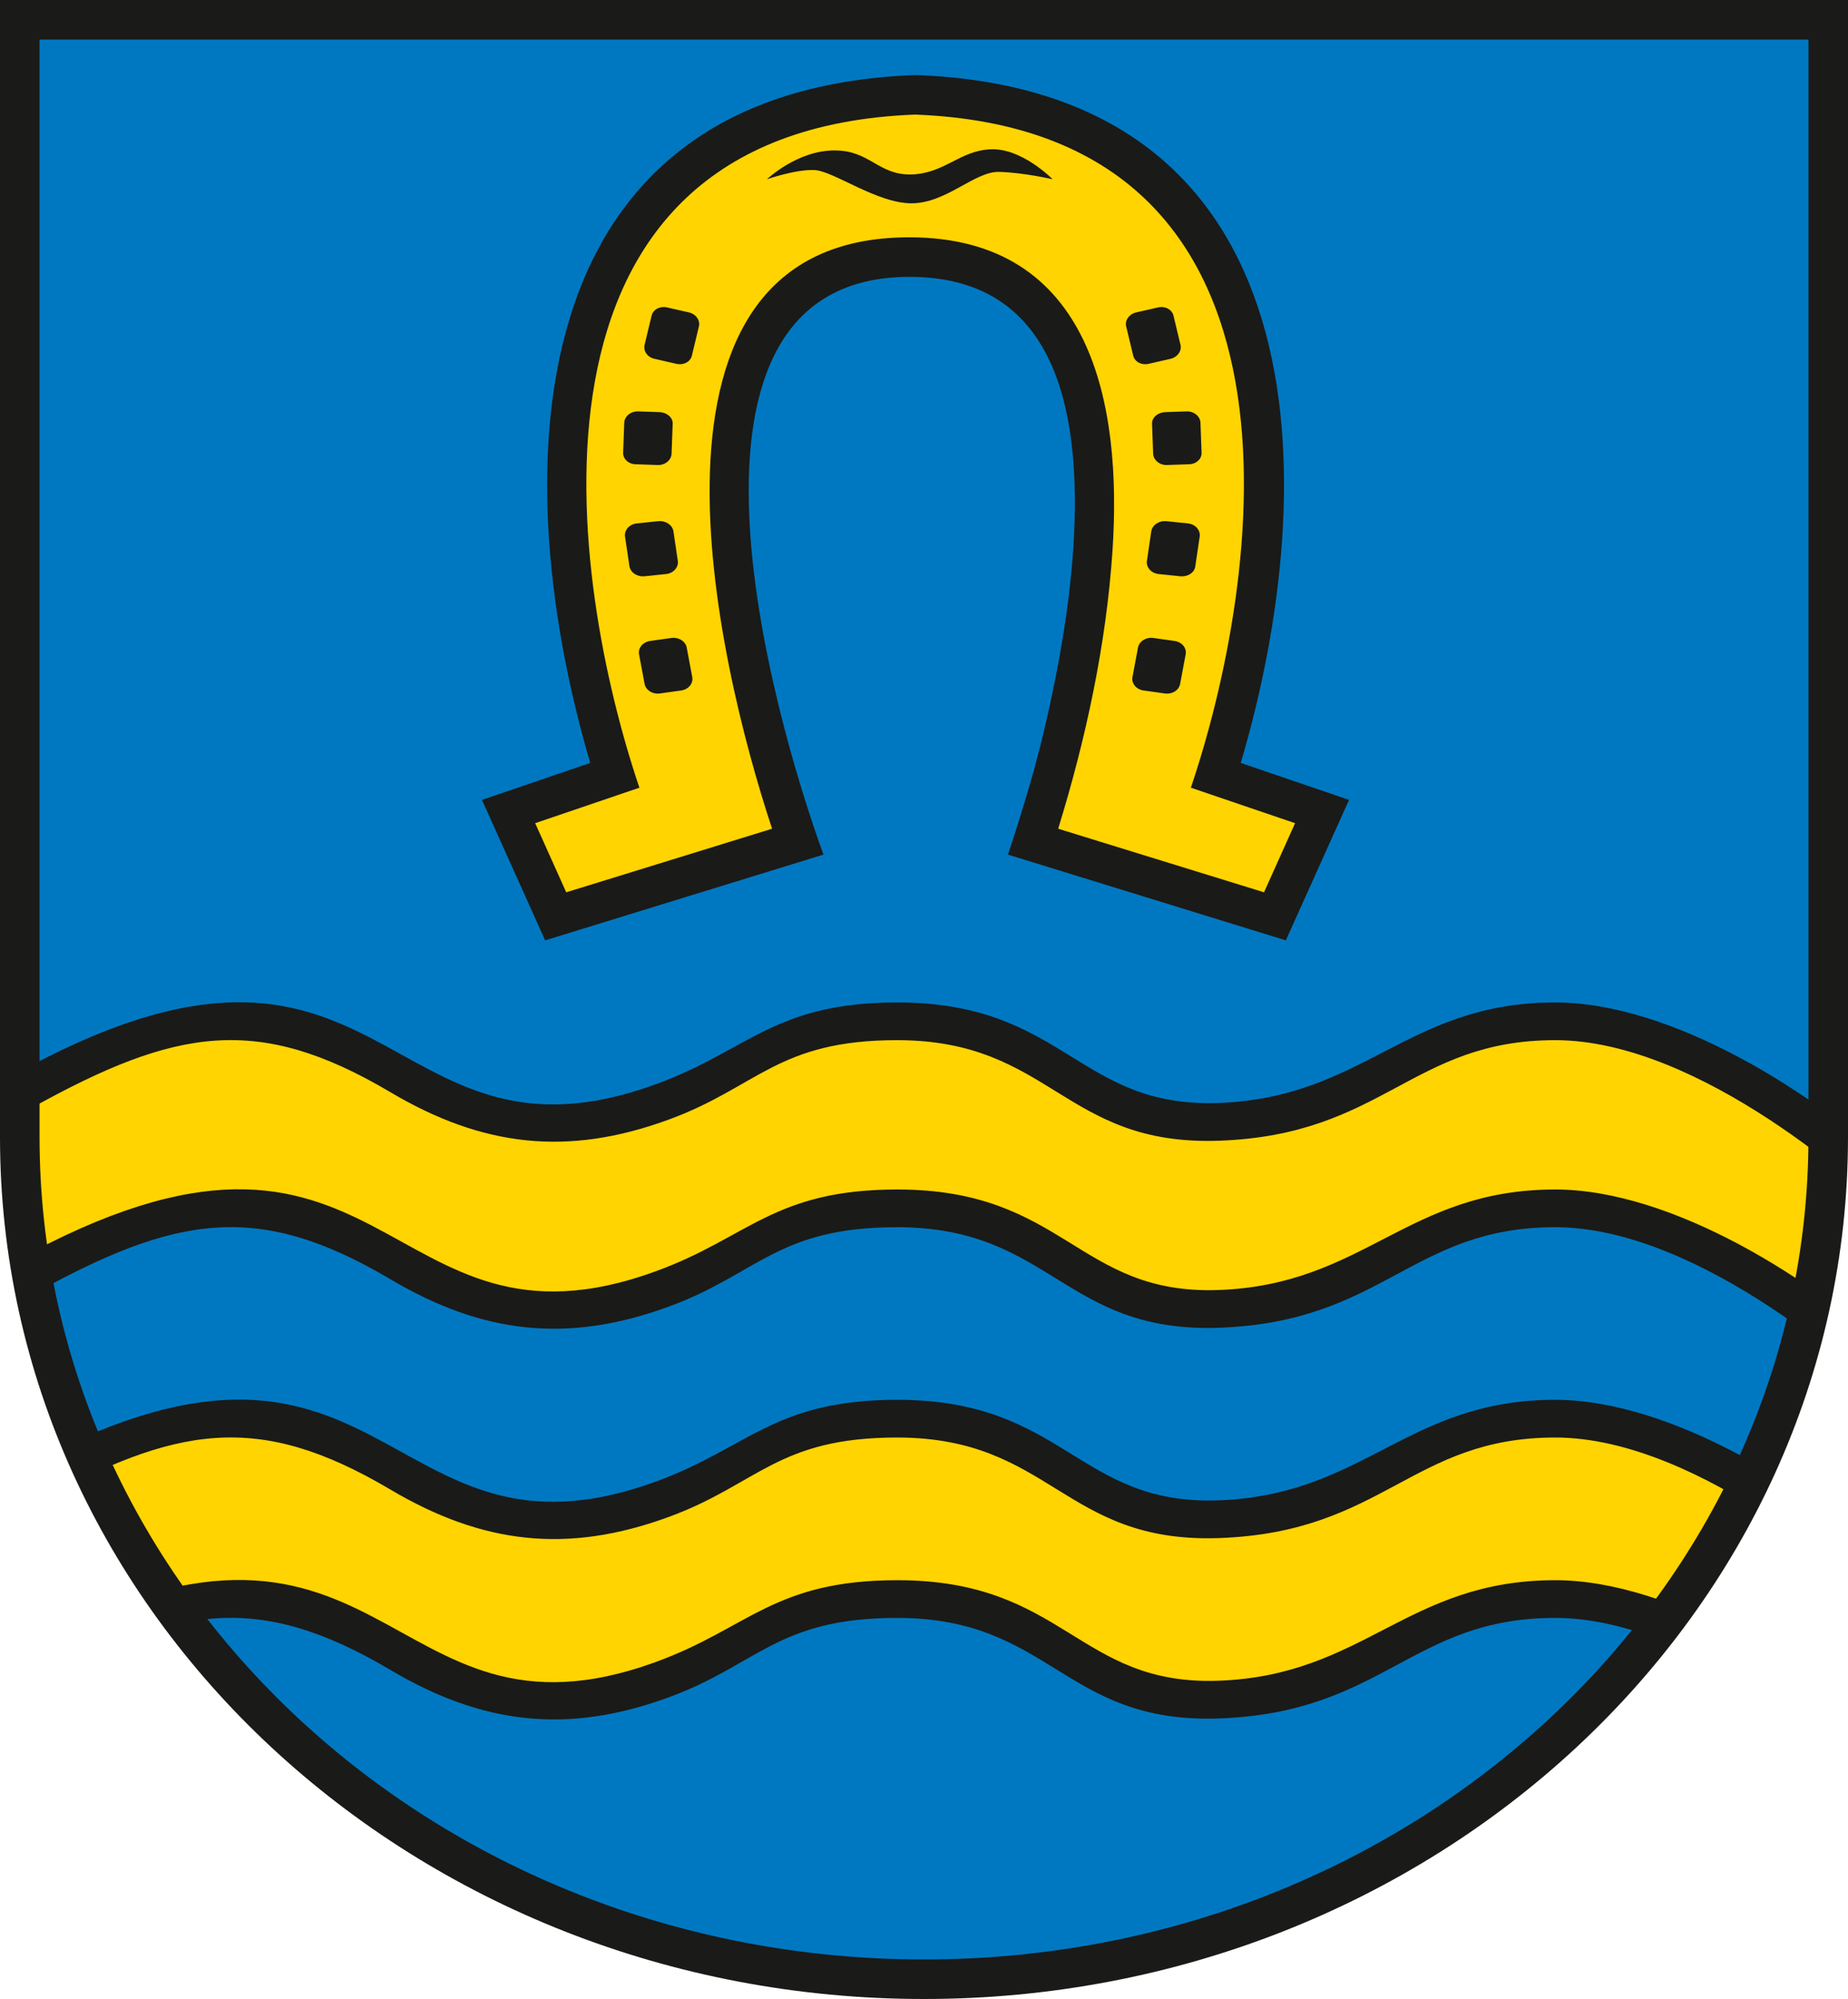
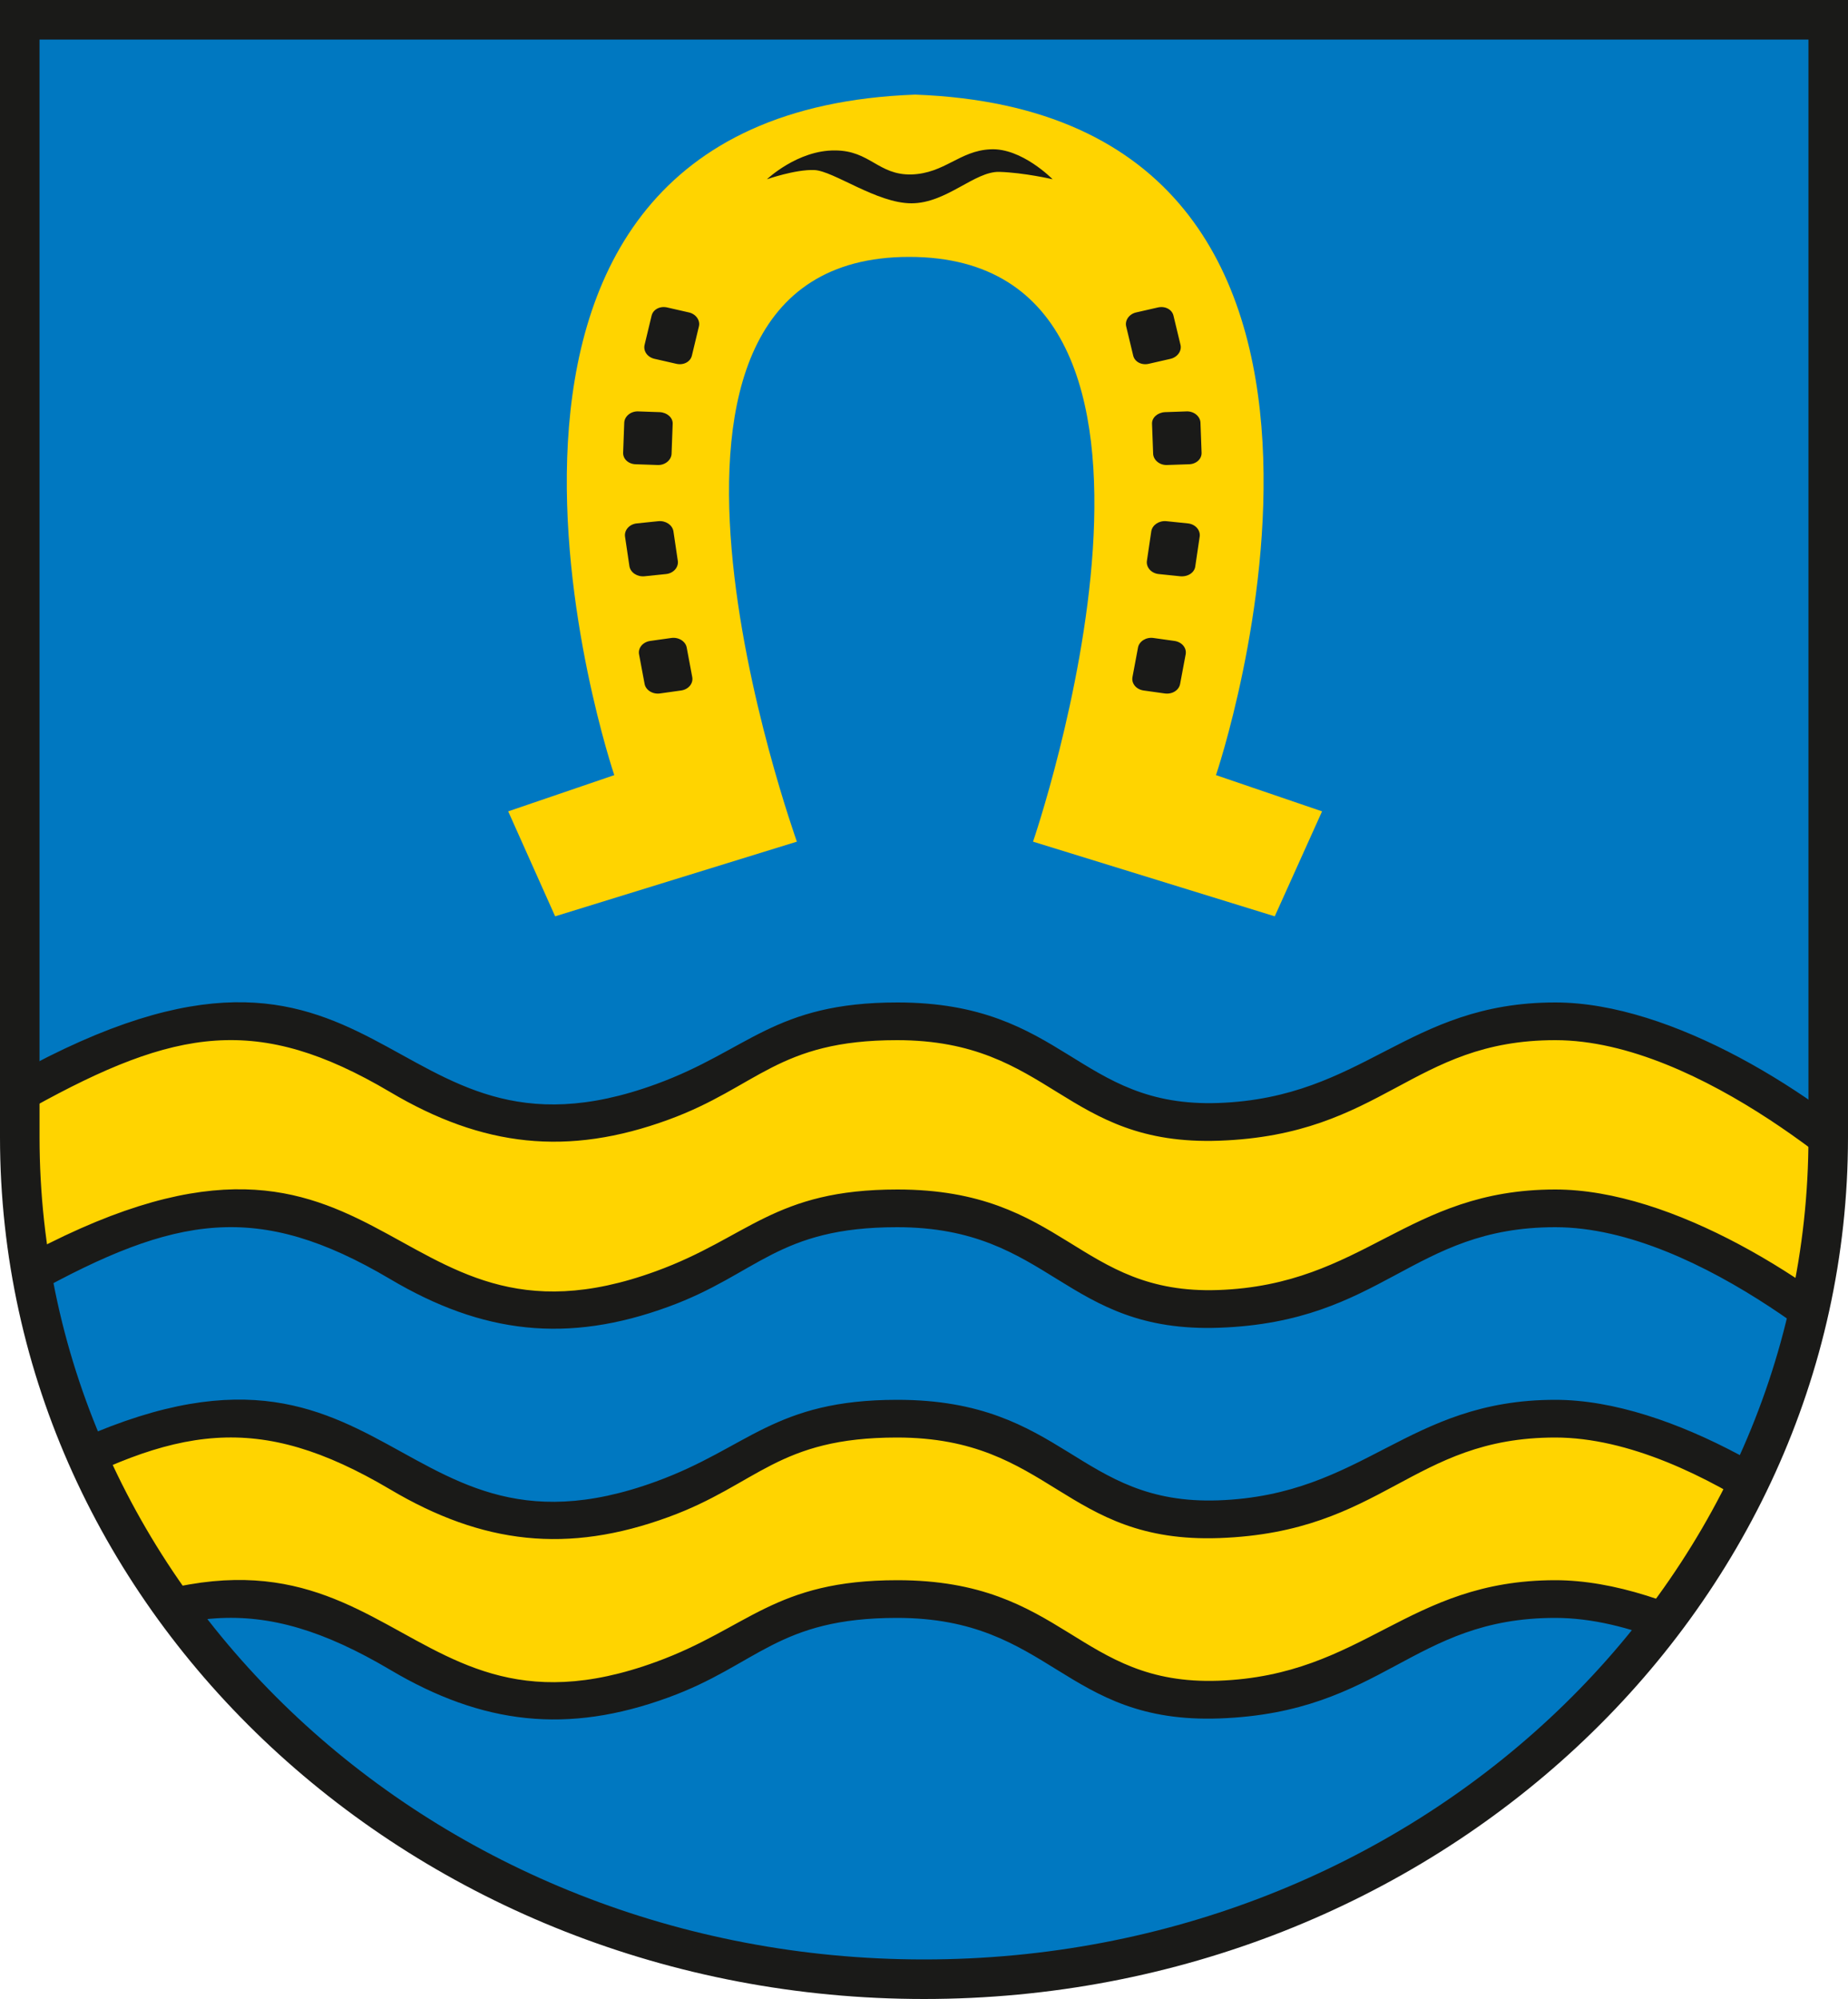
<svg xmlns="http://www.w3.org/2000/svg" xmlns:xlink="http://www.w3.org/1999/xlink" version="1.1" id="Ebene_1" x="0px" y="0px" width="500px" height="540.8px" viewBox="0 0 500 540.8" style="enable-background:new 0 0 500 540.8;" xml:space="preserve">
  <style type="text/css">
	.st0{fill:#0078C1;}
	.st1{fill:#FFD400;}
	.st2{clip-path:url(#SVGID_00000125575384840962914350000006850728143594757015_);fill:#1A1A18;}
	.st3{fill:#1A1A18;}
</style>
  <g>
    <path class="st0" d="M3,305.2L3,3h489.3v302.2c0,125.8-109.5,227.8-244.6,227.8C112.5,533.1,3,431.1,3,305.2" />
    <path class="st1" d="M246,69.5c87.8,0,33.5,158.2,33.5,158.2l65.4,20.2l12.8-28.4l-28.7-9.8c0,0,60.7-178.9-81.4-184.1   c-142,5.2-81.4,184.1-81.4,184.1l-28.7,9.8l12.7,28.4l65.4-20.2C215.7,227.7,158.3,69.5,246,69.5" />
    <path class="st1" d="M6.9,295.2c0,0,42.7-19.3,57.8-18.7c15.1,0.6,62,28.9,87.3,27.7s61.4-28.3,92.7-28.3s42.1,27.7,88.5,26.5   c46.4-1.2,51.8-28.9,88.5-26.5c36.7,2.4,75.3,34.3,75.3,34.3l-7.2,44c0,0-34.9-29.5-65-27.1c-30.1,2.4-83.1,25.3-105.4,26.5   c-22.3,1.2-39.1-27.7-76.5-28.3c-37.3-0.6-53,29.5-91.5,27.1s-63.2-26.5-84.3-25.9c-21.1,0.6-58.4,19.3-58.4,19.3L6.9,295.2z" />
    <path class="st1" d="M25,393.4c0,0,24.7-9.6,39.7-9s62,28.9,87.3,27.7s61.4-28.3,92.7-28.3s42.1,27.7,88.5,26.5   s51.8-28.9,88.5-26.5c36.7,2.4,53,21.1,53,21.1l-22.9,34.9c0,0,3-7.2-27.1-4.8c-30.1,2.4-83.1,25.3-105.4,26.5   c-22.3,1.2-39.1-27.7-76.5-28.3c-37.3-0.6-53,29.5-91.5,27.1s-63.2-26.5-84.3-25.9c-21.1,0.6-19.9,3-19.9,3L25,393.4z" />
    <g>
      <defs>
        <path id="SVGID_1_" d="M3,3l0,302.2c0,125.8,109.5,227.8,244.6,227.8s244.6-102,244.6-227.8V3H3z" />
      </defs>
      <clipPath id="SVGID_00000114758895693064483780000010959587807211469742_">
        <use xlink:href="#SVGID_1_" style="overflow:visible;" />
      </clipPath>
      <path style="clip-path:url(#SVGID_00000114758895693064483780000010959587807211469742_);fill:#1A1A18;" d="M-26.8,310.4    c0,0,13-9.9,30.7-19.7c101.7-56.4,98.9,29.9,173.6,2.6c25-9.1,31.9-22.1,65.3-22.1c45.3,0,48.8,28.5,86.8,27.2    c39.6-1.4,51-27.2,91.2-27.2c31.6,0,70.4,24.5,92.8,45.8l-7.1,7.4c0,0-11.4-10.8-27.9-21.6c-16.8-11-38-21.4-57.8-21.4    c-38.9,0-46.4,25.6-90.9,27.2c-42.1,1.5-45.4-27.2-87.2-27.2c-32.3,0-37.7,12.7-61.8,21.5c-27.3,10-50.3,7.4-75.4-7.5    c-35.7-21.1-57.9-17.3-96.7,4.2c-17,9.4-29.5,18.9-29.5,18.9L-26.8,310.4z" />
      <path style="clip-path:url(#SVGID_00000114758895693064483780000010959587807211469742_);fill:#1A1A18;" d="M-26.8,361    c0,0,13-9.9,30.7-19.7c101.7-56.4,98.9,29.9,173.6,2.6c25-9.1,31.9-22.1,65.3-22.1c45.3,0,48.8,28.5,86.8,27.2    c39.6-1.4,51-27.2,91.2-27.2c31.6,0,70.4,24.5,92.8,45.8l-7.1,7.4c0,0-11.4-10.8-27.9-21.6c-16.8-11-38-21.4-57.8-21.4    c-38.9,0-46.4,25.6-90.9,27.2c-42.1,1.5-45.4-27.2-87.2-27.2c-32.3,0-37.7,12.7-61.8,21.5c-27.3,10-50.3,7.4-75.4-7.5    c-35.7-21.1-57.9-17.3-96.7,4.2c-17,9.4-29.5,18.9-29.5,18.9L-26.8,361z" />
      <path style="clip-path:url(#SVGID_00000114758895693064483780000010959587807211469742_);fill:#1A1A18;" d="M-26.8,417.9    c0,0,13-9.9,30.7-19.7c101.7-56.4,98.9,29.9,173.6,2.6c25-9.1,31.9-22.1,65.3-22.1c45.3,0,48.8,28.5,86.8,27.2    c39.6-1.4,51-27.2,91.2-27.2c31.6,0,70.4,24.5,92.8,45.8l-7.1,7.4c0,0-11.4-10.8-27.9-21.6c-16.8-11-38-21.4-57.8-21.4    c-38.9,0-46.4,25.6-90.9,27.2c-42.1,1.5-45.4-27.2-87.2-27.2c-32.3,0-37.7,12.7-61.8,21.5c-27.3,10-50.3,7.4-75.4-7.5    c-35.7-21.1-57.9-17.3-96.7,4.2c-17,9.4-29.5,18.9-29.5,18.9L-26.8,417.9z" />
      <path style="clip-path:url(#SVGID_00000114758895693064483780000010959587807211469742_);fill:#1A1A18;" d="M-26.8,466.7    c0,0,13-9.9,30.7-19.7c101.7-56.4,98.9,29.9,173.6,2.6c25-9.1,31.9-22.1,65.3-22.1c45.3,0,48.8,28.5,86.8,27.2    c39.6-1.4,51-27.2,91.2-27.2c31.6,0,70.4,24.5,92.8,45.8l-7.1,7.4c0,0-11.4-10.8-27.9-21.6c-16.8-11-38-21.4-57.8-21.4    c-38.9,0-46.4,25.6-90.9,27.2c-42.1,1.5-45.4-27.2-87.2-27.2c-32.3,0-37.7,12.7-61.8,21.5c-27.3,10-50.3,7.4-75.4-7.5    c-35.7-21.1-57.9-17.3-96.7,4.2c-17,9.4-29.5,18.9-29.5,18.9L-26.8,466.7z" />
    </g>
    <path class="st3" d="M10.7,10.7l0,296.9c0,122.5,106.7,222.5,239.3,222.5s239.3-100,239.3-222.5V10.7H10.7z M0,0h500v307.6   c0,129.1-112.3,233.2-250,233.2c-137.7,0-250-104-250-233.2L0,0z" />
-     <path class="st3" d="M290.4,148.3c2.6-39.9-6.2-73.4-44.3-73.4c-70.9,0-37.1,118.4-23.3,156.3l-75.3,23.2l-17.1-38l29.3-10   c-22.2-75.3-22.4-182,88-186.1c110.4,4,110.3,110.8,88,186.1l29.3,10l-17.1,38l-75.2-23.2c0,0,5.1-14.9,8.8-29.5   C285.1,187.1,289.1,167.7,290.4,148.3 M301,149c-1.7,25.4-7.2,50.9-14.7,75.2l55.7,17.2l8.4-18.7l-28.2-9.6   c18.5-54.6,38.5-177.8-74.6-182.1c-113.1,4.3-93.1,127.5-74.6,182.1l-28.2,9.6l8.4,18.7l55.7-17.2C194.1,179.5,166.5,64.2,246,64.2   C295.6,64.2,303.6,109.8,301,149" />
    <path class="st3" d="M207.5,48.5c0,0,7.7-2.7,12.8-2.5c5.2,0.2,16.9,9,26.3,9c9.5,0,17.1-8.7,23.8-8.5c6.7,0.2,14.4,2,14.4,2   s-8.4-8.6-16.9-8.1c-8.3,0.4-12.3,6.5-21.3,6.8c-9,0.2-11.2-6.5-20.7-6.5C215.8,40.6,207.5,48.5,207.5,48.5" />
    <path class="st3" d="M174.4,185l-1.5-8c-0.3-1.7,1-3.3,3-3.6l5.7-0.8c2-0.3,3.9,0.9,4.2,2.6l1.5,8c0.3,1.7-1,3.3-3,3.6l-5.7,0.8   C176.6,187.9,174.7,186.7,174.4,185" />
    <path class="st3" d="M170.3,153.2l-1.2-8.1c-0.2-1.7,1.2-3.3,3.2-3.5l5.8-0.6c2-0.2,3.8,1,4.1,2.7l1.2,8.1c0.2,1.7-1.2,3.3-3.2,3.5   l-5.8,0.6C172.4,156.1,170.6,154.9,170.3,153.2" />
    <path class="st3" d="M168.6,122.4l0.3-8.1c0.1-1.7,1.8-3.1,3.8-3l5.8,0.2c2,0.1,3.6,1.5,3.5,3.2l-0.3,8.1c-0.1,1.7-1.8,3.1-3.8,3   l-5.8-0.2C170.1,125.6,168.5,124.2,168.6,122.4" />
    <path class="st3" d="M174.4,93.3l1.9-7.9c0.4-1.7,2.3-2.7,4.3-2.2l5.7,1.3c2,0.4,3.2,2.2,2.8,3.8l-1.9,7.9   c-0.4,1.7-2.3,2.7-4.3,2.2l-5.7-1.3C175.2,96.7,174,95,174.4,93.3" />
    <path class="st3" d="M319.3,185l1.5-8c0.3-1.7-1-3.3-3-3.6l-5.7-0.8c-2-0.3-3.9,0.9-4.2,2.6l-1.5,8c-0.3,1.7,1,3.3,3,3.6l5.7,0.8   C317.2,187.9,319,186.7,319.3,185" />
    <path class="st3" d="M323.4,153.2l1.2-8.1c0.2-1.7-1.2-3.3-3.2-3.5l-5.8-0.6c-2-0.2-3.8,1-4.1,2.7l-1.2,8.1   c-0.2,1.7,1.2,3.3,3.2,3.5l5.8,0.6C321.4,156.1,323.2,154.9,323.4,153.2" />
    <path class="st3" d="M325.1,122.4l-0.3-8.1c-0.1-1.7-1.8-3.1-3.8-3l-5.8,0.2c-2,0.1-3.6,1.5-3.5,3.2l0.3,8.1c0.1,1.7,1.8,3.1,3.8,3   l5.8-0.2C323.6,125.6,325.2,124.2,325.1,122.4" />
    <path class="st3" d="M319.4,93.3l-1.9-7.9c-0.4-1.7-2.3-2.7-4.3-2.2l-5.7,1.3c-2,0.4-3.2,2.2-2.8,3.8l1.9,7.9   c0.4,1.7,2.3,2.7,4.3,2.2l5.7-1.3C318.5,96.7,319.8,95,319.4,93.3" />
  </g>
</svg>